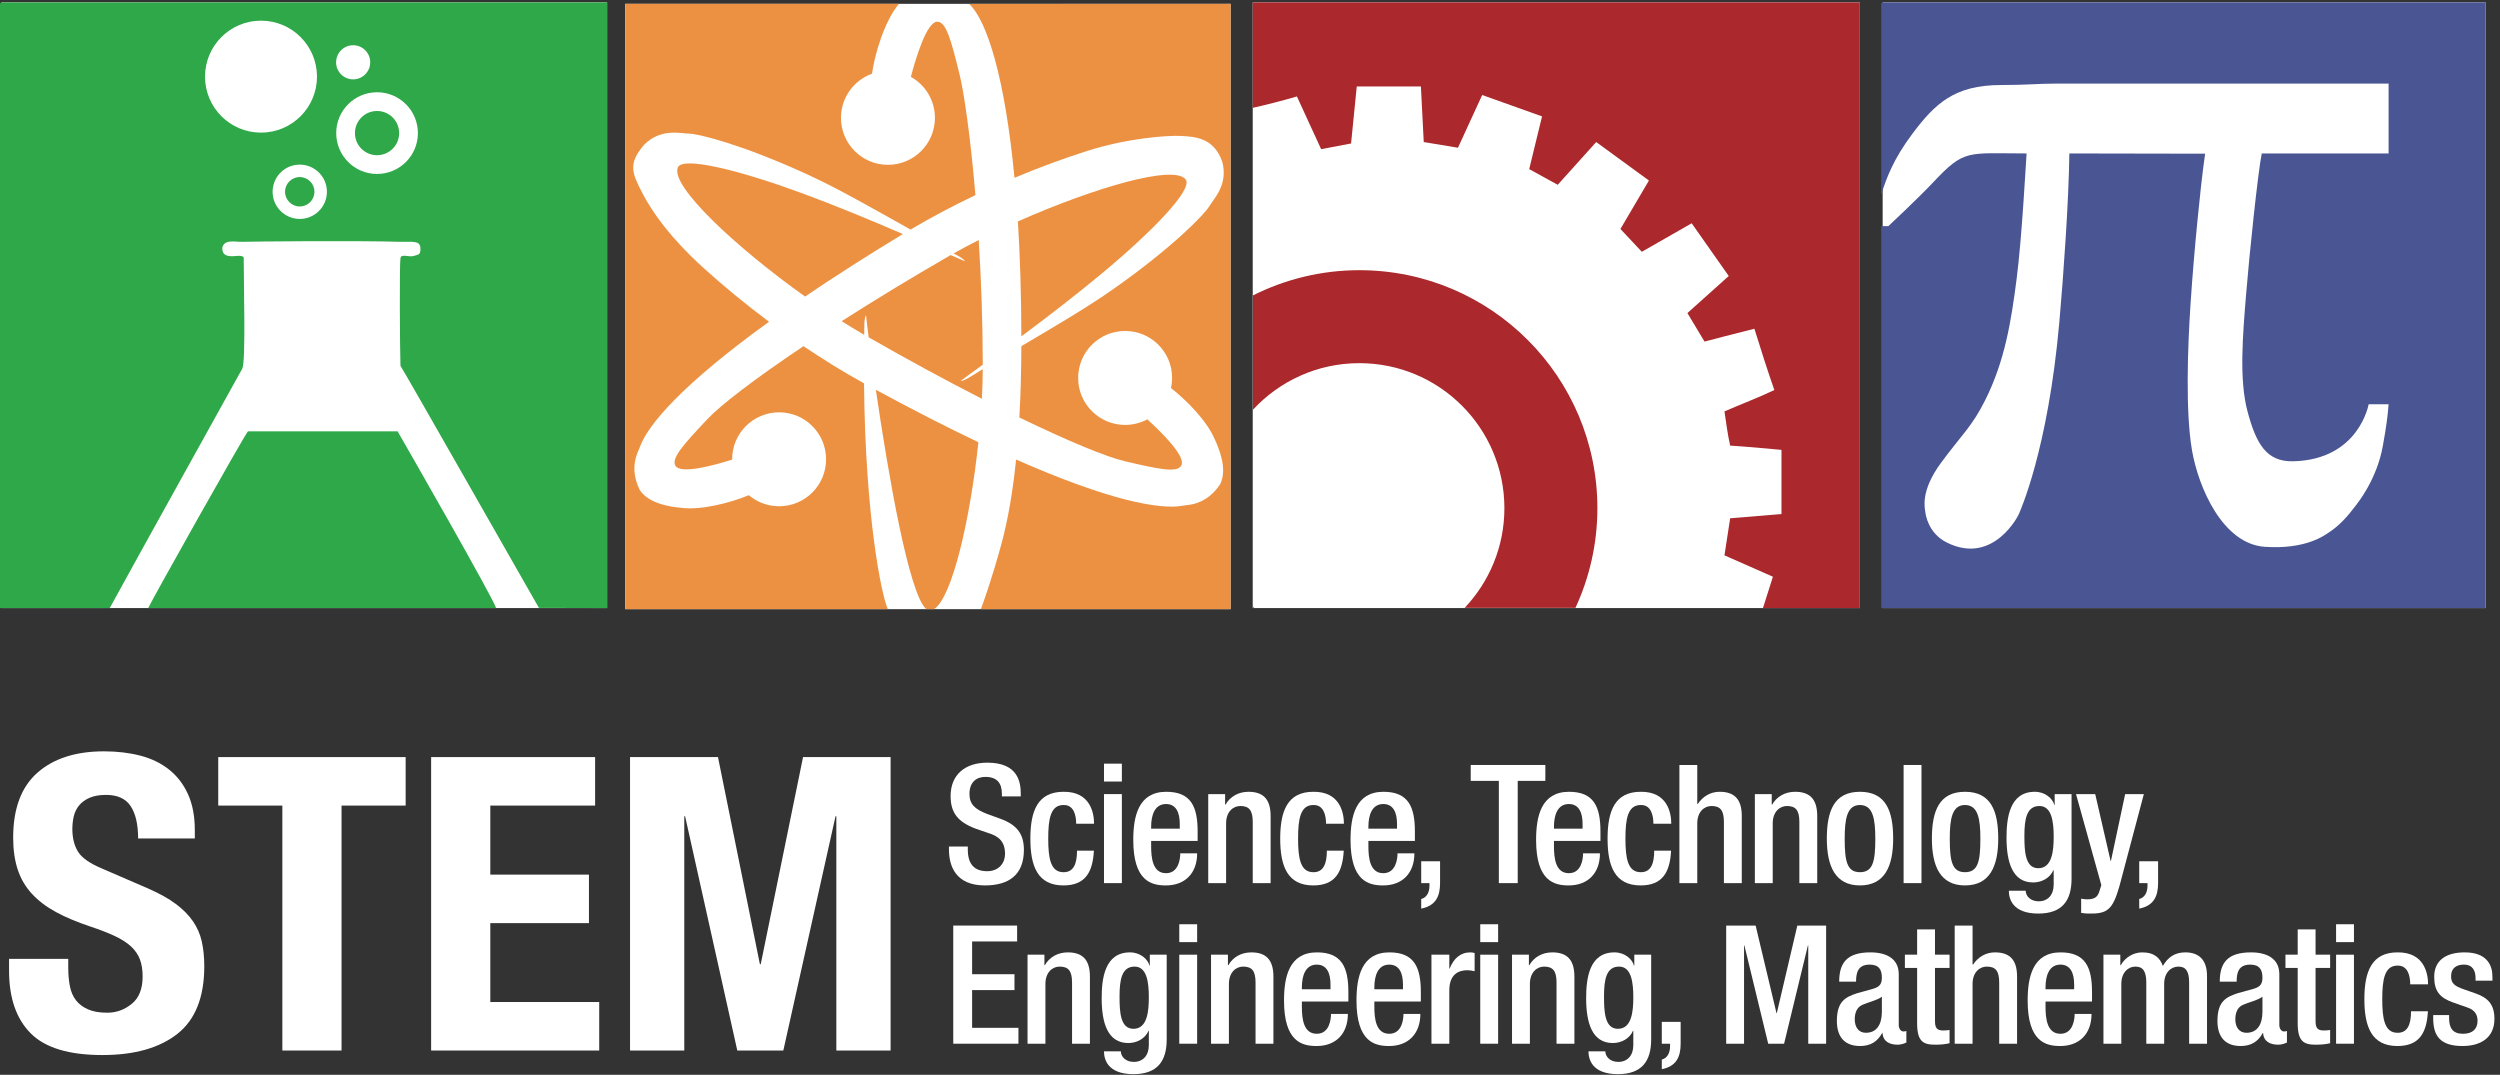
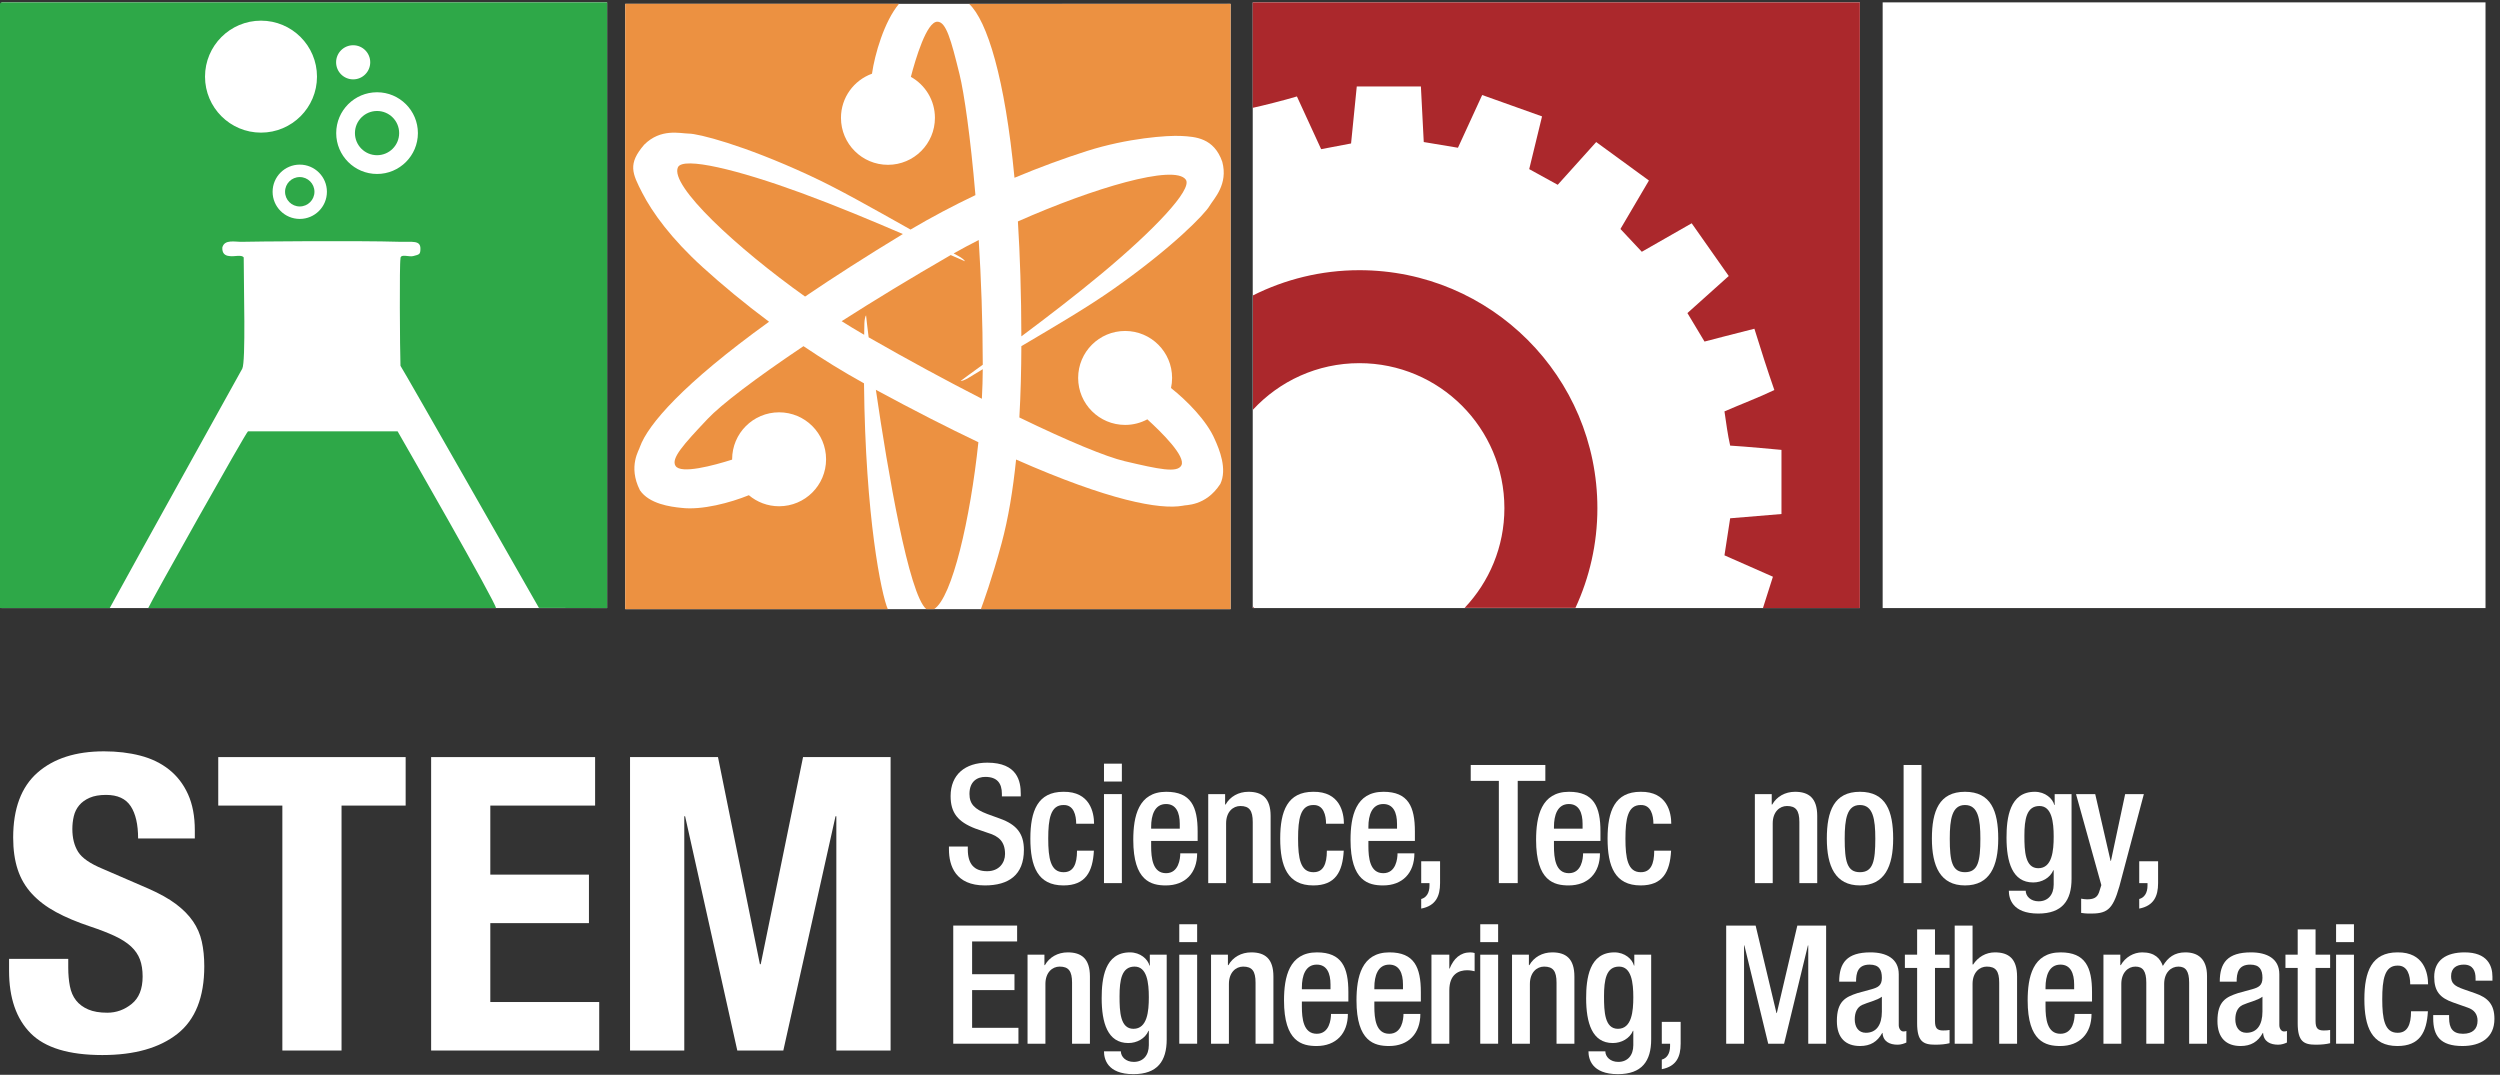
<svg xmlns="http://www.w3.org/2000/svg" xmlns:ns1="http://www.bohemiancoding.com/sketch/ns" width="421px" height="181px" viewBox="0 0 421 181" version="1.1">
  <rect x="0" y="0" width="421" height="181" fill="#333333" stroke="none" />
  <title>STEM-white-logo</title>
  <desc>Created with Sketch.</desc>
  <defs />
  <g id="Page-1" stroke="none" stroke-width="1" fill="none" fill-rule="evenodd" ns1:type="MSPage">
    <g id="STEM-white-logo" ns1:type="MSLayerGroup" transform="translate(-1, 0)">
      <path d="M1.24,0.4 L103.24,0.4 L103.24,102.4 L1.24,102.4 L1.24,0.4 Z" id="Fill-1" fill="#FFFFFF" ns1:type="MSShapeGroup" />
      <path d="M106.291,0.645 L208.229,0.645 L208.229,102.583 L106.291,102.583 L106.291,0.645 Z" id="Fill-2" fill="#FFFFFF" ns1:type="MSShapeGroup" />
      <path d="M211.96,0.4 L314.2,0.4 L314.2,102.4 L211.96,102.4 L211.96,0.4 Z" id="Fill-3" fill="#FFFFFF" ns1:type="MSShapeGroup" />
      <path d="M318.04,0.4 L419.56,0.4 L419.56,102.4 L318.04,102.4 L318.04,0.4 Z" id="Fill-4" fill="#FFFFFF" ns1:type="MSShapeGroup" />
      <path d="M314.2,0.4 L314.2,102.4 L297.88,102.4 L299.56,97.12 L291.4,93.52 L292.359,87.279 L301,86.56 L301,75.76 C301,75.76 294.592,75.158 292.359,75.04 C291.943,73.216 291.687,71.232 291.4,69.279 C294.184,68.064 297.096,66.975 299.8,65.68 C298.617,62.303 297.522,58.838 296.44,55.359 C293.617,56.057 288.04,57.52 288.04,57.52 L285.16,52.721 L292.12,46.48 L285.88,37.6 L277.48,42.4 L273.88,38.56 L278.68,30.4 L269.8,23.92 L263.32,31.12 L258.52,28.48 L260.68,19.6 L250.6,16 L246.52,24.88 L240.76,23.92 L240.279,14.561 L229.48,14.561 L228.52,24.16 L223.48,25.12 C223.48,25.12 220.077,17.674 219.4,16.24 C217.313,16.875 213.562,17.813 211.96,18.16 L211.96,0.4 L314.2,0.4" id="Fill-5" fill="#AB282C" ns1:type="MSShapeGroup" />
-       <path d="M318.04,0.4 L419.56,0.4 L419.56,102.4 L317.8,102.4 L317.8,38.074 L319,38.08 C319,38.08 324,33.413 326.584,30.665 C331.834,25.082 332.25,25.832 342.28,25.84 C342.149,27.483 341.512,39.857 340.6,46.96 C339.687,54.063 338.63,60.739 335.32,67.359 C333.062,71.875 331.447,73.09 327.88,77.92 C324.312,82.75 325.151,85.609 325.24,86.32 C325.29,86.717 325.728,89.805 328.84,91.359 C336.75,95.313 341.065,86.592 341.08,86.32 C341.085,86.234 345.875,75.938 347.8,54.16 C348.488,46.368 349.37,34.049 349.48,25.84 C355.053,25.84 370.086,25.883 372.341,25.883 C371.843,29.398 371.436,33.24 371.08,36.88 C370.627,41.498 370.215,46.208 369.88,51.279 C369.393,58.675 369.029,69.339 370.12,75.76 C371.211,82.181 375.346,91.584 382.36,92.08 C389.375,92.576 392.544,90.078 393.16,89.68 C394.972,88.508 396.402,86.88 397.72,85.12 C398.021,84.718 401.273,80.741 402.28,75.04 C402.888,71.602 403.052,70.387 403.24,68.08 L399.88,68.08 C399.88,68.08 398.268,77.424 387.16,77.68 C382.612,77.784 380.922,74.661 379.48,69.279 C378.039,63.898 378.688,56.406 379.24,49.6 C379.793,42.793 381.237,29.002 381.88,25.84 L403.24,25.84 L403.24,14.08 L347.168,14.08 C344.059,14.08 342.541,14.314 337.918,14.32 C330.084,14.332 326.833,17.499 323.08,22.48 C319.882,26.727 318.616,30.086 317.8,32.8 L317.8,1.12 C317.779,0.779 317.76,0.44 318.04,0.4" id="Fill-6" fill="#4A5594" ns1:type="MSShapeGroup" />
      <path d="M12.492,162.928 C12.492,164.082 12.584,165.132 12.769,166.077 C12.953,167.023 13.299,167.819 13.807,168.465 C14.314,169.111 14.994,169.619 15.849,169.987 C16.702,170.357 17.774,170.541 19.067,170.541 C20.589,170.541 21.961,170.046 23.185,169.053 C24.407,168.062 25.019,166.527 25.019,164.451 C25.019,163.344 24.868,162.387 24.569,161.579 C24.268,160.771 23.773,160.045 23.081,159.398 C22.389,158.753 21.477,158.165 20.347,157.634 C19.216,157.104 17.821,156.562 16.16,156.008 C13.945,155.27 12.03,154.462 10.415,153.585 C8.8,152.709 7.451,151.682 6.367,150.506 C5.282,149.329 4.486,147.969 3.979,146.422 C3.471,144.877 3.218,143.089 3.218,141.059 C3.218,136.169 4.579,132.523 7.301,130.124 C10.023,127.726 13.76,126.524 18.513,126.524 C20.727,126.524 22.77,126.767 24.638,127.252 C26.506,127.736 28.121,128.522 29.482,129.605 C30.843,130.69 31.905,132.073 32.666,133.757 C33.427,135.441 33.808,137.46 33.808,139.813 L33.808,141.197 L24.257,141.197 C24.257,138.844 23.842,137.033 23.012,135.764 C22.181,134.496 20.797,133.861 18.859,133.861 C17.752,133.861 16.828,134.023 16.091,134.346 C15.352,134.669 14.764,135.096 14.326,135.626 C13.887,136.156 13.587,136.768 13.426,137.46 C13.264,138.151 13.184,138.867 13.184,139.605 C13.184,141.128 13.506,142.408 14.153,143.446 C14.798,144.484 16.183,145.442 18.305,146.318 L25.987,149.641 C27.879,150.471 29.424,151.336 30.624,152.235 C31.824,153.136 32.781,154.105 33.497,155.143 C34.211,156.181 34.707,157.322 34.984,158.568 C35.261,159.813 35.4,161.198 35.4,162.721 C35.4,167.935 33.888,171.73 30.867,174.105 C27.844,176.482 23.634,177.67 18.236,177.67 C12.606,177.67 8.581,176.447 6.159,174.002 C3.737,171.557 2.526,168.05 2.526,163.481 L2.526,161.475 L12.492,161.475 L12.492,162.928" id="Fill-7" fill="#FFFFFF" ns1:type="MSShapeGroup" />
      <path d="M69.311,135.66 L58.515,135.66 L58.515,176.908 L48.549,176.908 L48.549,135.66 L37.753,135.66 L37.753,127.494 L69.311,127.494 L69.311,135.66" id="Fill-8" fill="#FFFFFF" ns1:type="MSShapeGroup" />
      <path d="M101.216,135.66 L83.568,135.66 L83.568,147.287 L100.178,147.287 L100.178,155.454 L83.568,155.454 L83.568,168.741 L101.908,168.741 L101.908,176.908 L73.602,176.908 L73.602,127.494 L101.216,127.494 L101.216,135.66" id="Fill-9" fill="#FFFFFF" ns1:type="MSShapeGroup" />
      <path d="M121.908,127.494 L128.967,162.375 L129.106,162.375 L136.234,127.494 L150.976,127.494 L150.976,176.908 L141.84,176.908 L141.84,137.46 L141.702,137.46 L132.912,176.908 L125.161,176.908 L116.372,137.46 L116.233,137.46 L116.233,176.908 L107.098,176.908 L107.098,127.494 L121.908,127.494" id="Fill-10" fill="#FFFFFF" ns1:type="MSShapeGroup" />
      <path d="M163.979,142.56 L163.979,143.061 C163.979,145.484 165.039,146.711 167.239,146.711 C169.246,146.711 170.249,145.29 170.249,143.812 C170.249,141.724 169.19,140.804 167.407,140.274 L165.233,139.523 C162.336,138.407 161.082,136.903 161.082,134.062 C161.082,130.439 163.534,128.433 167.268,128.433 C172.366,128.433 172.896,131.609 172.896,133.671 L172.896,134.117 L169.719,134.117 L169.719,133.699 C169.719,131.888 168.911,130.829 166.933,130.829 C165.568,130.829 164.258,131.581 164.258,133.699 C164.258,135.398 165.122,136.263 167.239,137.07 L169.385,137.851 C172.199,138.854 173.425,140.386 173.425,143.116 C173.425,147.352 170.862,149.106 166.85,149.106 C161.918,149.106 160.803,145.819 160.803,143.033 L160.803,142.56 L163.979,142.56" id="Fill-11" fill="#FFFFFF" ns1:type="MSShapeGroup" />
      <path d="M185.212,143.256 C185.017,146.85 183.791,149.106 180.085,149.106 C175.739,149.106 174.513,145.875 174.513,141.222 C174.513,136.568 175.739,133.337 180.085,133.337 C184.571,133.281 185.24,136.848 185.24,138.714 L182.23,138.714 C182.23,137.321 181.84,135.51 180.085,135.565 C177.912,135.565 177.522,137.906 177.522,141.222 C177.522,144.537 177.912,146.878 180.085,146.878 C181.757,146.905 182.37,145.513 182.37,143.256 L185.212,143.256" id="Fill-12" fill="#FFFFFF" ns1:type="MSShapeGroup" />
      <path d="M186.912,128.6 L189.921,128.6 L189.921,131.61 L186.912,131.61 L186.912,128.6 Z M186.912,133.727 L189.921,133.727 L189.921,148.717 L186.912,148.717 L186.912,133.727 Z" id="Fill-13" fill="#FFFFFF" ns1:type="MSShapeGroup" />
      <path d="M194.853,141.612 L194.853,142.476 C194.853,144.481 195.104,147.045 197.361,147.045 C199.506,147.045 199.757,144.593 199.757,143.701 L202.599,143.701 C202.599,147.018 200.593,149.106 197.333,149.106 C194.881,149.106 191.844,148.383 191.844,141.444 C191.844,137.516 192.68,133.337 197.389,133.337 C201.568,133.337 202.683,135.845 202.683,140.023 L202.683,141.612 L194.853,141.612 L194.853,141.612 Z M199.673,139.55 L199.673,138.742 C199.673,136.848 199.06,135.398 197.361,135.398 C195.438,135.398 194.853,137.293 194.853,139.243 L194.853,139.55 L199.673,139.55 L199.673,139.55 Z" id="Fill-14" fill="#FFFFFF" ns1:type="MSShapeGroup" />
      <path d="M204.466,133.727 L207.309,133.727 L207.309,135.482 L207.392,135.482 C208.144,134.144 209.565,133.337 211.237,133.337 C213.522,133.337 214.971,134.367 214.971,137.404 L214.971,148.717 L211.962,148.717 L211.962,138.436 C211.962,136.485 211.376,135.732 209.872,135.732 C208.646,135.732 207.476,136.708 207.476,138.658 L207.476,148.717 L204.466,148.717 L204.466,133.727" id="Fill-15" fill="#FFFFFF" ns1:type="MSShapeGroup" />
      <path d="M227.286,143.256 C227.092,146.85 225.865,149.106 222.16,149.106 C217.814,149.106 216.587,145.875 216.587,141.222 C216.587,136.568 217.814,133.337 222.16,133.337 C226.645,133.281 227.315,136.848 227.315,138.714 L224.306,138.714 C224.306,137.321 223.915,135.51 222.16,135.565 C219.986,135.565 219.597,137.906 219.597,141.222 C219.597,144.537 219.986,146.878 222.16,146.878 C223.832,146.905 224.444,145.513 224.444,143.256 L227.286,143.256" id="Fill-16" fill="#FFFFFF" ns1:type="MSShapeGroup" />
      <path d="M231.438,141.612 L231.438,142.476 C231.438,144.481 231.69,147.045 233.946,147.045 C236.092,147.045 236.343,144.593 236.343,143.701 L239.185,143.701 C239.185,147.018 237.178,149.106 233.918,149.106 C231.467,149.106 228.43,148.383 228.43,141.444 C228.43,137.516 229.266,133.337 233.974,133.337 C238.153,133.337 239.268,135.845 239.268,140.023 L239.268,141.612 L231.438,141.612 L231.438,141.612 Z M236.259,139.55 L236.259,138.742 C236.259,136.848 235.645,135.398 233.946,135.398 C232.023,135.398 231.438,137.293 231.438,139.243 L231.438,139.55 L236.259,139.55 L236.259,139.55 Z" id="Fill-17" fill="#FFFFFF" ns1:type="MSShapeGroup" />
      <path d="M240.331,145.039 L243.508,145.039 L243.508,148.717 C243.508,150.918 242.783,152.534 240.331,153.008 L240.331,151.392 C241.195,151.169 241.725,150.36 241.725,149.135 L241.725,148.717 L240.331,148.717 L240.331,145.039" id="Fill-18" fill="#FFFFFF" ns1:type="MSShapeGroup" />
      <path d="M253.406,131.498 L248.67,131.498 L248.67,128.823 L261.236,128.823 L261.236,131.498 L256.583,131.498 L256.583,148.717 L253.406,148.717 L253.406,131.498" id="Fill-19" fill="#FFFFFF" ns1:type="MSShapeGroup" />
      <path d="M262.686,141.612 L262.686,142.476 C262.686,144.481 262.937,147.045 265.194,147.045 C267.34,147.045 267.591,144.593 267.591,143.701 L270.433,143.701 C270.433,147.018 268.426,149.106 265.166,149.106 C262.715,149.106 259.678,148.383 259.678,141.444 C259.678,137.516 260.514,133.337 265.222,133.337 C269.401,133.337 270.516,135.845 270.516,140.023 L270.516,141.612 L262.686,141.612 L262.686,141.612 Z M267.507,139.55 L267.507,138.742 C267.507,136.848 266.894,135.398 265.194,135.398 C263.272,135.398 262.686,137.293 262.686,139.243 L262.686,139.55 L267.507,139.55 L267.507,139.55 Z" id="Fill-20" fill="#FFFFFF" ns1:type="MSShapeGroup" />
      <path d="M282.413,143.256 C282.219,146.85 280.992,149.106 277.287,149.106 C272.94,149.106 271.714,145.875 271.714,141.222 C271.714,136.568 272.94,133.337 277.287,133.337 C281.772,133.281 282.441,136.848 282.441,138.714 L279.433,138.714 C279.433,137.321 279.042,135.51 277.287,135.565 C275.113,135.565 274.724,137.906 274.724,141.222 C274.724,144.537 275.113,146.878 277.287,146.878 C278.959,146.905 279.571,145.513 279.571,143.256 L282.413,143.256" id="Fill-21" fill="#FFFFFF" ns1:type="MSShapeGroup" />
-       <path d="M283.811,128.823 L286.82,128.823 L286.82,135.343 L286.904,135.398 C287.74,134.117 289.049,133.337 290.582,133.337 C292.866,133.337 294.315,134.367 294.315,137.404 L294.315,148.717 L291.307,148.717 L291.307,138.436 C291.307,136.485 290.721,135.732 289.217,135.732 C287.99,135.732 286.82,136.708 286.82,138.658 L286.82,148.717 L283.811,148.717 L283.811,128.823" id="Fill-22" fill="#FFFFFF" ns1:type="MSShapeGroup" />
      <path d="M296.518,133.727 L299.359,133.727 L299.359,135.482 L299.442,135.482 C300.195,134.144 301.616,133.337 303.288,133.337 C305.572,133.337 307.021,134.367 307.021,137.404 L307.021,148.717 L304.013,148.717 L304.013,138.436 C304.013,136.485 303.427,135.732 301.923,135.732 C300.696,135.732 299.526,136.708 299.526,138.658 L299.526,148.717 L296.518,148.717 L296.518,133.727" id="Fill-23" fill="#FFFFFF" ns1:type="MSShapeGroup" />
      <path d="M314.211,133.337 C318.585,133.337 319.81,136.568 319.81,141.222 C319.81,145.875 318.39,149.106 314.211,149.106 C310.06,149.106 308.638,145.875 308.638,141.222 C308.638,136.568 309.864,133.337 314.211,133.337 L314.211,133.337 Z M314.211,146.878 C316.412,146.878 316.802,145.039 316.802,141.222 C316.802,137.906 316.412,135.565 314.211,135.565 C312.037,135.565 311.647,137.906 311.647,141.222 C311.647,145.039 312.037,146.878 314.211,146.878 L314.211,146.878 Z" id="Fill-24" fill="#FFFFFF" ns1:type="MSShapeGroup" />
      <path d="M321.567,128.823 L324.577,128.823 L324.577,148.717 L321.567,148.717 L321.567,128.823 Z" id="Fill-25" fill="#FFFFFF" ns1:type="MSShapeGroup" />
      <path d="M331.904,133.337 C336.278,133.337 337.504,136.568 337.504,141.222 C337.504,145.875 336.083,149.106 331.904,149.106 C327.753,149.106 326.331,145.875 326.331,141.222 C326.331,136.568 327.558,133.337 331.904,133.337 L331.904,133.337 Z M331.904,146.878 C334.105,146.878 334.495,145.039 334.495,141.222 C334.495,137.906 334.105,135.565 331.904,135.565 C329.73,135.565 329.341,137.906 329.341,141.222 C329.341,145.039 329.73,146.878 331.904,146.878 L331.904,146.878 Z" id="Fill-26" fill="#FFFFFF" ns1:type="MSShapeGroup" />
      <path d="M342.131,149.998 C342.131,150.918 342.967,151.781 344.304,151.781 C345.864,151.781 346.84,150.695 346.84,148.968 L346.84,146.544 L346.784,146.544 C346.227,147.854 344.834,148.606 343.385,148.606 C339.874,148.606 338.898,145.15 338.898,141.055 C338.898,137.767 339.4,133.337 343.663,133.337 C345.419,133.337 346.673,134.48 346.951,135.565 L347.007,135.565 L347.007,133.727 L349.849,133.727 L349.849,147.992 C349.849,151.643 348.288,153.844 344.248,153.844 C339.79,153.844 339.289,151.225 339.289,149.998 L342.131,149.998 L342.131,149.998 Z M344.248,146.209 C346.589,146.209 346.84,143.256 346.84,140.888 C346.84,138.436 346.533,135.732 344.443,135.732 C342.271,135.732 341.908,137.962 341.908,140.748 C341.908,143.312 342.019,146.209 344.248,146.209 L344.248,146.209 Z" id="Fill-27" fill="#FFFFFF" ns1:type="MSShapeGroup" />
      <path d="M353.834,133.727 L356.425,144.983 L356.48,144.983 L358.877,133.727 L362.025,133.727 L357.901,149.274 C356.731,153.37 355.757,153.899 352.664,153.844 C352.273,153.844 351.855,153.788 351.466,153.732 L351.466,151.336 C351.8,151.392 352.106,151.447 352.44,151.447 C353.472,151.447 354.141,151.225 354.475,150.277 L354.865,149.051 L350.602,133.727 L353.834,133.727" id="Fill-28" fill="#FFFFFF" ns1:type="MSShapeGroup" />
      <path d="M361.246,145.039 L364.423,145.039 L364.423,148.717 C364.423,150.918 363.698,152.534 361.246,153.008 L361.246,151.392 C362.11,151.169 362.64,150.36 362.64,149.135 L362.64,148.717 L361.246,148.717 L361.246,145.039" id="Fill-29" fill="#FFFFFF" ns1:type="MSShapeGroup" />
      <path d="M161.528,155.866 L172.283,155.866 L172.283,158.541 L164.704,158.541 L164.704,164.058 L171.837,164.058 L171.837,166.732 L164.704,166.732 L164.704,173.085 L172.505,173.085 L172.505,175.76 L161.528,175.76 L161.528,155.866" id="Fill-30" fill="#FFFFFF" ns1:type="MSShapeGroup" />
      <path d="M174.039,160.77 L176.881,160.77 L176.881,162.525 L176.964,162.525 C177.717,161.187 179.138,160.38 180.809,160.38 C183.094,160.38 184.543,161.41 184.543,164.447 L184.543,175.76 L181.534,175.76 L181.534,165.479 C181.534,163.528 180.949,162.775 179.444,162.775 C178.218,162.775 177.048,163.751 177.048,165.701 L177.048,175.76 L174.039,175.76 L174.039,160.77" id="Fill-31" fill="#FFFFFF" ns1:type="MSShapeGroup" />
      <path d="M189.754,177.041 C189.754,177.961 190.59,178.824 191.927,178.824 C193.487,178.824 194.463,177.738 194.463,176.011 L194.463,173.587 L194.407,173.587 C193.85,174.897 192.457,175.648 191.008,175.648 C187.497,175.648 186.522,172.193 186.522,168.098 C186.522,164.81 187.023,160.38 191.286,160.38 C193.042,160.38 194.295,161.522 194.574,162.608 L194.63,162.608 L194.63,160.77 L197.472,160.77 L197.472,175.035 C197.472,178.686 195.912,180.887 191.872,180.887 C187.414,180.887 186.912,178.268 186.912,177.041 L189.754,177.041 L189.754,177.041 Z M191.872,173.252 C194.212,173.252 194.463,170.299 194.463,167.931 C194.463,165.479 194.156,162.775 192.066,162.775 C189.893,162.775 189.531,165.005 189.531,167.791 C189.531,170.354 189.643,173.252 191.872,173.252 L191.872,173.252 Z" id="Fill-32" fill="#FFFFFF" ns1:type="MSShapeGroup" />
      <path d="M199.59,155.643 L202.599,155.643 L202.599,158.653 L199.59,158.653 L199.59,155.643 Z M199.59,160.77 L202.599,160.77 L202.599,175.76 L199.59,175.76 L199.59,160.77 Z" id="Fill-33" fill="#FFFFFF" ns1:type="MSShapeGroup" />
      <path d="M204.939,160.77 L207.782,160.77 L207.782,162.525 L207.865,162.525 C208.617,161.187 210.039,160.38 211.71,160.38 C213.995,160.38 215.443,161.41 215.443,164.447 L215.443,175.76 L212.435,175.76 L212.435,165.479 C212.435,163.528 211.85,162.775 210.345,162.775 C209.119,162.775 207.949,163.751 207.949,165.701 L207.949,175.76 L204.939,175.76 L204.939,160.77" id="Fill-34" fill="#FFFFFF" ns1:type="MSShapeGroup" />
      <path d="M220.236,168.655 L220.236,169.519 C220.236,171.524 220.487,174.088 222.744,174.088 C224.89,174.088 225.141,171.636 225.141,170.744 L227.982,170.744 C227.982,174.061 225.976,176.149 222.716,176.149 C220.265,176.149 217.228,175.426 217.228,168.487 C217.228,164.559 218.064,160.38 222.772,160.38 C226.951,160.38 228.065,162.888 228.065,167.066 L228.065,168.655 L220.236,168.655 L220.236,168.655 Z M225.057,166.593 L225.057,165.785 C225.057,163.891 224.443,162.441 222.744,162.441 C220.821,162.441 220.236,164.336 220.236,166.286 L220.236,166.593 L225.057,166.593 L225.057,166.593 Z" id="Fill-35" fill="#FFFFFF" ns1:type="MSShapeGroup" />
      <path d="M232.441,168.655 L232.441,169.519 C232.441,171.524 232.692,174.088 234.949,174.088 C237.095,174.088 237.346,171.636 237.346,170.744 L240.187,170.744 C240.187,174.061 238.181,176.149 234.921,176.149 C232.47,176.149 229.433,175.426 229.433,168.487 C229.433,164.559 230.269,160.38 234.977,160.38 C239.156,160.38 240.271,162.888 240.271,167.066 L240.271,168.655 L232.441,168.655 L232.441,168.655 Z M237.262,166.593 L237.262,165.785 C237.262,163.891 236.648,162.441 234.949,162.441 C233.026,162.441 232.441,164.336 232.441,166.286 L232.441,166.593 L237.262,166.593 L237.262,166.593 Z" id="Fill-36" fill="#FFFFFF" ns1:type="MSShapeGroup" />
      <path d="M242.056,160.77 L245.064,160.77 L245.064,163.11 L245.12,163.11 C245.789,161.438 246.903,160.38 248.603,160.38 C248.937,160.38 249.133,160.436 249.327,160.491 L249.327,163.556 C249.104,163.5 248.575,163.389 248.073,163.389 C246.708,163.389 245.064,164.002 245.064,166.788 L245.064,175.76 L242.056,175.76 L242.056,160.77" id="Fill-37" fill="#FFFFFF" ns1:type="MSShapeGroup" />
      <path d="M250.274,155.643 L253.284,155.643 L253.284,158.653 L250.274,158.653 L250.274,155.643 Z M250.274,160.77 L253.284,160.77 L253.284,175.76 L250.274,175.76 L250.274,160.77 Z" id="Fill-38" fill="#FFFFFF" ns1:type="MSShapeGroup" />
      <path d="M255.625,160.77 L258.467,160.77 L258.467,162.525 L258.55,162.525 C259.303,161.187 260.724,160.38 262.396,160.38 C264.68,160.38 266.129,161.41 266.129,164.447 L266.129,175.76 L263.12,175.76 L263.12,165.479 C263.12,163.528 262.534,162.775 261.03,162.775 C259.804,162.775 258.634,163.751 258.634,165.701 L258.634,175.76 L255.625,175.76 L255.625,160.77" id="Fill-39" fill="#FFFFFF" ns1:type="MSShapeGroup" />
      <path d="M271.34,177.041 C271.34,177.961 272.176,178.824 273.513,178.824 C275.073,178.824 276.049,177.738 276.049,176.011 L276.049,173.587 L275.993,173.587 C275.435,174.897 274.043,175.648 272.594,175.648 C269.083,175.648 268.107,172.193 268.107,168.098 C268.107,164.81 268.609,160.38 272.872,160.38 C274.628,160.38 275.882,161.522 276.16,162.608 L276.216,162.608 L276.216,160.77 L279.058,160.77 L279.058,175.035 C279.058,178.686 277.497,180.887 273.457,180.887 C268.999,180.887 268.498,178.268 268.498,177.041 L271.34,177.041 L271.34,177.041 Z M273.457,173.252 C275.798,173.252 276.049,170.299 276.049,167.931 C276.049,165.479 275.742,162.775 273.652,162.775 C271.479,162.775 271.117,165.005 271.117,167.791 C271.117,170.354 271.228,173.252 273.457,173.252 L273.457,173.252 Z" id="Fill-40" fill="#FFFFFF" ns1:type="MSShapeGroup" />
      <path d="M280.846,172.082 L284.022,172.082 L284.022,175.76 C284.022,177.961 283.298,179.577 280.846,180.051 L280.846,178.435 C281.71,178.212 282.239,177.403 282.239,176.178 L282.239,175.76 L280.846,175.76 L280.846,172.082" id="Fill-41" fill="#FFFFFF" ns1:type="MSShapeGroup" />
      <path d="M291.689,155.866 L296.648,155.866 L300.159,170.605 L300.215,170.605 L303.67,155.866 L308.518,155.866 L308.518,175.76 L305.509,175.76 L305.509,159.209 L305.453,159.209 L301.44,175.76 L298.766,175.76 L294.754,159.209 L294.698,159.209 L294.698,175.76 L291.689,175.76 L291.689,155.866" id="Fill-42" fill="#FFFFFF" ns1:type="MSShapeGroup" />
      <path d="M320.75,172.639 C320.75,173.196 321.085,173.698 321.53,173.698 C321.726,173.698 321.92,173.67 322.032,173.614 L322.032,175.564 C321.67,175.731 321.141,175.927 320.555,175.927 C319.218,175.927 318.103,175.397 318.02,173.948 L317.964,173.948 C317.156,175.426 315.985,176.149 314.23,176.149 C311.834,176.149 310.329,174.813 310.329,171.942 C310.329,168.599 311.778,167.902 313.812,167.233 L316.152,166.593 C317.239,166.286 317.908,165.98 317.908,164.671 C317.908,163.306 317.435,162.441 315.847,162.441 C313.84,162.441 313.561,163.862 313.561,165.312 L310.72,165.312 C310.72,162.135 312.029,160.38 315.985,160.38 C318.633,160.38 320.75,161.41 320.75,164.058 L320.75,172.639 L320.75,172.639 Z M317.908,167.847 C317.128,168.46 315.456,168.822 314.565,169.24 C313.701,169.658 313.339,170.55 313.339,171.664 C313.339,172.918 313.952,173.921 315.205,173.921 C317.017,173.921 317.908,172.556 317.908,170.354 L317.908,167.847 L317.908,167.847 Z" id="Fill-43" fill="#FFFFFF" ns1:type="MSShapeGroup" />
      <path d="M321.782,160.77 L323.844,160.77 L323.844,156.507 L326.853,156.507 L326.853,160.77 L329.306,160.77 L329.306,162.999 L326.853,162.999 L326.853,171.942 C326.853,173.113 327.187,173.531 328.219,173.531 C328.664,173.531 329.026,173.503 329.306,173.447 L329.306,175.676 C328.664,175.844 327.828,175.927 326.881,175.927 C324.848,175.927 323.844,175.37 323.844,172.305 L323.844,162.999 L321.782,162.999 L321.782,160.77" id="Fill-44" fill="#FFFFFF" ns1:type="MSShapeGroup" />
      <path d="M330.17,155.866 L333.179,155.866 L333.179,162.386 L333.263,162.441 C334.099,161.16 335.408,160.38 336.94,160.38 C339.225,160.38 340.674,161.41 340.674,164.447 L340.674,175.76 L337.665,175.76 L337.665,165.479 C337.665,163.528 337.079,162.775 335.575,162.775 C334.349,162.775 333.179,163.751 333.179,165.701 L333.179,175.76 L330.17,175.76 L330.17,155.866" id="Fill-45" fill="#FFFFFF" ns1:type="MSShapeGroup" />
      <path d="M345.467,168.655 L345.467,169.519 C345.467,171.524 345.718,174.088 347.975,174.088 C350.12,174.088 350.371,171.636 350.371,170.744 L353.213,170.744 C353.213,174.061 351.206,176.149 347.946,176.149 C345.495,176.149 342.458,175.426 342.458,168.487 C342.458,164.559 343.294,160.38 348.002,160.38 C352.182,160.38 353.296,162.888 353.296,167.066 L353.296,168.655 L345.467,168.655 L345.467,168.655 Z M350.287,166.593 L350.287,165.785 C350.287,163.891 349.674,162.441 347.975,162.441 C346.052,162.441 345.467,164.336 345.467,166.286 L345.467,166.593 L350.287,166.593 L350.287,166.593 Z" id="Fill-46" fill="#FFFFFF" ns1:type="MSShapeGroup" />
      <path d="M355.22,160.77 L358.061,160.77 L358.061,162.525 L358.146,162.525 C358.897,161.187 360.318,160.38 361.74,160.38 C363.885,160.38 364.777,161.41 365.223,162.664 C366.086,161.216 367.201,160.38 369.012,160.38 C371.13,160.38 372.662,161.466 372.662,164.364 L372.662,175.76 L369.652,175.76 L369.652,165.479 C369.652,163.528 369.067,162.775 367.842,162.775 C366.616,162.775 365.445,163.751 365.445,165.701 L365.445,175.76 L362.436,175.76 L362.436,165.479 C362.436,163.528 361.852,162.775 360.598,162.775 C359.399,162.775 358.229,163.751 358.229,165.701 L358.229,175.76 L355.22,175.76 L355.22,160.77" id="Fill-47" fill="#FFFFFF" ns1:type="MSShapeGroup" />
      <path d="M384.839,172.639 C384.839,173.196 385.174,173.698 385.619,173.698 C385.815,173.698 386.009,173.67 386.121,173.614 L386.121,175.564 C385.759,175.731 385.229,175.927 384.644,175.927 C383.307,175.927 382.192,175.397 382.108,173.948 L382.053,173.948 C381.245,175.426 380.074,176.149 378.319,176.149 C375.923,176.149 374.418,174.813 374.418,171.942 C374.418,168.599 375.867,167.902 377.901,167.233 L380.242,166.593 C381.328,166.286 381.997,165.98 381.997,164.671 C381.997,163.306 381.523,162.441 379.935,162.441 C377.929,162.441 377.65,163.862 377.65,165.312 L374.809,165.312 C374.809,162.135 376.118,160.38 380.074,160.38 C382.722,160.38 384.839,161.41 384.839,164.058 L384.839,172.639 L384.839,172.639 Z M381.997,167.847 C381.217,168.46 379.545,168.822 378.653,169.24 C377.79,169.658 377.428,170.55 377.428,171.664 C377.428,172.918 378.041,173.921 379.294,173.921 C381.105,173.921 381.997,172.556 381.997,170.354 L381.997,167.847 L381.997,167.847 Z" id="Fill-48" fill="#FFFFFF" ns1:type="MSShapeGroup" />
      <path d="M385.87,160.77 L387.932,160.77 L387.932,156.507 L390.941,156.507 L390.941,160.77 L393.394,160.77 L393.394,162.999 L390.941,162.999 L390.941,171.942 C390.941,173.113 391.275,173.531 392.307,173.531 C392.752,173.531 393.114,173.503 393.394,173.447 L393.394,175.676 C392.752,175.844 391.916,175.927 390.969,175.927 C388.935,175.927 387.932,175.37 387.932,172.305 L387.932,162.999 L385.87,162.999 L385.87,160.77" id="Fill-49" fill="#FFFFFF" ns1:type="MSShapeGroup" />
      <path d="M394.396,155.643 L397.406,155.643 L397.406,158.653 L394.396,158.653 L394.396,155.643 Z M394.396,160.77 L397.406,160.77 L397.406,175.76 L394.396,175.76 L394.396,160.77 Z" id="Fill-50" fill="#FFFFFF" ns1:type="MSShapeGroup" />
      <path d="M409.86,170.299 C409.666,173.893 408.44,176.149 404.734,176.149 C400.388,176.149 399.161,172.918 399.161,168.265 C399.161,163.611 400.388,160.38 404.734,160.38 C409.22,160.324 409.889,163.891 409.889,165.757 L406.88,165.757 C406.88,164.364 406.489,162.553 404.734,162.608 C402.56,162.608 402.171,164.949 402.171,168.265 C402.171,171.58 402.56,173.921 404.734,173.921 C406.406,173.948 407.019,172.556 407.019,170.299 L409.86,170.299" id="Fill-51" fill="#FFFFFF" ns1:type="MSShapeGroup" />
      <path d="M417.886,165.145 L417.886,164.754 C417.886,163.556 417.468,162.441 415.907,162.441 C414.709,162.441 413.762,162.999 413.762,164.392 C413.762,165.563 414.291,166.036 415.88,166.593 L417.802,167.262 C420.031,168.014 421.061,169.212 421.061,171.58 C421.061,174.784 418.722,176.149 415.685,176.149 C411.896,176.149 410.753,174.395 410.753,171.497 L410.753,170.939 L413.428,170.939 L413.428,171.413 C413.428,173.141 414.041,174.088 415.768,174.088 C417.412,174.088 418.22,173.252 418.22,171.887 C418.22,170.772 417.635,170.048 416.576,169.686 L414.124,168.822 C411.867,168.042 410.92,166.899 410.92,164.503 C410.92,161.689 412.954,160.38 416.047,160.38 C419.864,160.38 420.727,162.608 420.727,164.476 L420.727,165.145 L417.886,165.145" id="Fill-52" fill="#FFFFFF" ns1:type="MSShapeGroup" />
      <path d="M1.24,0.4 C0.96,0.44 0.979,0.779 1,1.12 L1,102.4 L19.48,102.4 C23.243,95.486 41.718,62.241 41.8,62.08 C42.407,60.894 42.04,48.201 42.04,43.359 C41.707,42.813 40.37,43.27 39.64,43.12 C38.821,43.059 38.394,42.606 38.44,41.68 C38.803,40.24 40.612,40.762 41.8,40.721 C43.124,40.674 60.998,40.492 68.44,40.721 C70.408,40.78 71.835,40.4 71.8,41.92 C71.779,42.834 71.644,42.851 70.6,43.12 C69.935,43.336 68.347,42.627 68.44,43.6 C68.257,44.215 68.341,58.984 68.44,61.6 C68.977,62.359 91.541,102.024 91.756,102.37 C95.715,102.37 100.856,102.4 103.24,102.4 L103.24,0.4 L1.24,0.4 L1.24,0.4 Z M35.525,12.907 C35.525,7.7 39.746,3.479 44.953,3.479 C50.16,3.479 54.381,7.7 54.381,12.907 C54.381,18.114 50.16,22.335 44.953,22.335 C39.746,22.335 35.525,18.114 35.525,12.907 L35.525,12.907 Z M51.479,36.868 C48.953,36.868 46.906,34.821 46.906,32.296 C46.906,29.77 48.953,27.722 51.479,27.722 C54.004,27.722 56.052,29.77 56.052,32.296 C56.052,34.821 54.004,36.868 51.479,36.868 L51.479,36.868 Z M60.474,7.618 C62.06,7.618 63.346,8.905 63.346,10.491 C63.346,12.078 62.06,13.366 60.474,13.366 C58.886,13.366 57.6,12.078 57.6,10.491 C57.6,8.905 58.886,7.618 60.474,7.618 L60.474,7.618 Z M64.497,29.296 C60.697,29.296 57.617,26.216 57.617,22.417 C57.617,18.618 60.697,15.537 64.497,15.537 C68.295,15.537 71.375,18.618 71.375,22.417 C71.375,26.216 68.295,29.296 64.497,29.296 L64.497,29.296 Z" id="Fill-53" fill="#2EA848" ns1:type="MSShapeGroup" />
      <path d="M42.76,72.641 C42.458,72.738 26.326,101.451 25.96,102.4 L84.52,102.4 C84.729,101.857 68.563,73.688 67.96,72.641 L42.76,72.641" id="Fill-54" fill="#2EA848" ns1:type="MSShapeGroup" />
      <path d="M64.495,26.137 C62.439,26.137 60.772,24.47 60.772,22.413 C60.772,20.357 62.439,18.69 64.495,18.69 C66.551,18.69 68.218,20.357 68.218,22.413 C68.218,24.47 66.551,26.137 64.495,26.137" id="Fill-55" fill="#FFFFFF" ns1:type="MSShapeGroup" />
      <path d="M64.495,18.69 C62.439,18.69 60.772,20.357 60.772,22.413 C60.772,24.47 62.439,26.137 64.495,26.137 C66.551,26.137 68.218,24.47 68.218,22.413 C68.218,20.357 66.551,18.69 64.495,18.69" id="Fill-56" fill="#2EA848" ns1:type="MSShapeGroup" />
      <path d="M51.478,34.769 C50.111,34.769 49.003,33.66 49.003,32.292 C49.003,30.926 50.111,29.818 51.478,29.818 C52.845,29.818 53.953,30.926 53.953,32.292 C53.953,33.66 52.845,34.769 51.478,34.769" id="Fill-57" fill="#FFFFFF" ns1:type="MSShapeGroup" />
      <path d="M51.478,29.818 C50.111,29.818 49.003,30.926 49.003,32.292 C49.003,33.66 50.111,34.769 51.478,34.769 C52.845,34.769 53.953,33.66 53.953,32.292 C53.953,30.926 52.845,29.818 51.478,29.818" id="Fill-58" fill="#2EA848" ns1:type="MSShapeGroup" />
      <path d="M136.306,58.295 C128.176,63.746 122.429,68.144 120.176,70.531 C116.046,74.902 113.976,77.209 114.757,78.453 C115.652,79.879 121.136,78.398 124.293,77.4 C124.293,77.383 124.29,77.363 124.29,77.344 C124.29,72.975 127.832,69.434 132.201,69.434 C136.57,69.434 140.112,72.975 140.112,77.344 C140.112,81.713 136.57,85.254 132.201,85.254 C130.26,85.254 128.484,84.553 127.108,83.393 C123.997,84.658 119.199,85.949 115.733,85.523 C113.896,85.342 110.336,84.863 108.765,82.563 C106.701,78.477 108.694,75.727 108.767,75.244 C110.128,71.483 115.984,64.655 130.506,54.182 C126.374,51.1 122.599,47.966 119.333,44.999 C114.031,40.182 110.879,35.827 109.166,32.499 C107.454,29.171 106.691,27.607 109.483,24.364 C112.275,21.572 115.518,22.473 117,22.499 C118.521,22.49 126.091,24.35 137.228,29.5 C142.27,31.83 147.879,35.039 154.333,38.658 C157.923,36.539 161.599,34.598 165.262,32.859 C164.434,23.093 163.357,15.645 162.583,12.501 C161.145,6.662 160.327,3.672 158.858,3.654 C157.044,3.633 155.18,9.922 154.39,12.942 C156.806,14.297 158.442,16.879 158.442,19.846 C158.442,24.214 154.9,27.756 150.531,27.756 C146.162,27.756 142.62,24.214 142.62,19.846 C142.62,16.422 144.799,13.514 147.843,12.412 C148.308,9.15 149.899,3.631 152.387,0.645 L106.291,0.645 L106.291,102.582 L150.507,102.582 C149.442,100.172 146.726,87.145 146.499,64.553 C142.98,62.608 139.564,60.494 136.306,58.295" id="Fill-59" fill="#EC9141" ns1:type="MSShapeGroup" />
      <path d="M186.587,46.023 C195.206,38.85 201.852,31.926 200.694,30.262 C198.825,27.574 184.99,31.706 172.415,37.289 C172.776,43.058 172.982,49.512 172.997,56.643 C177.223,53.492 182.141,49.725 186.587,46.023" id="Fill-60" fill="#EC9141" ns1:type="MSShapeGroup" />
      <path d="M153.041,39.411 C147.967,37.22 141.75,34.625 135.877,32.472 C125.349,28.61 116.027,26.328 115.166,28.166 C113.73,31.232 125.025,41.721 136.573,49.941 C141.298,46.734 146.738,43.238 153.01,39.43 C153.02,39.423 153.031,39.418 153.041,39.411" id="Fill-61" fill="#EC9141" ns1:type="MSShapeGroup" />
      <path d="M156.991,102.582 L158.287,102.582 C161.352,100.656 164.4,87.34 165.761,74.473 C160.66,72.046 154.918,69.123 148.496,65.643 C150.526,79.561 154.048,100.107 156.991,102.582" id="Fill-62" fill="#EC9141" ns1:type="MSShapeGroup" />
      <path d="M162.405,43.119 C162.938,43.406 163.452,43.816 163.5,43.999 C163.092,43.834 162.26,43.467 161.102,42.953 C161.044,42.986 160.984,43.02 160.927,43.053 C154.283,46.883 148.148,50.625 142.736,54.087 C143.905,54.825 145.055,55.525 146.166,56.166 C146.288,56.235 146.407,56.303 146.528,56.373 C146.539,55.744 146.548,55.119 146.562,54.479 C146.576,53.873 146.706,53.229 146.847,53.102 C146.897,53.671 147.048,54.977 147.281,56.805 C154.107,60.715 160.565,64.199 166.348,67.154 C166.439,65.428 166.491,63.758 166.497,62.174 C165.696,62.659 164.899,63.139 164.078,63.643 C163.561,63.96 162.949,64.199 162.767,64.148 C163.277,63.752 164.618,62.785 166.499,61.418 C166.489,54.037 166.222,46.898 165.817,40.418 C164.342,41.167 162.927,41.922 161.594,42.676 C161.868,42.824 162.128,42.969 162.405,43.119" id="Fill-63" fill="#EC9141" ns1:type="MSShapeGroup" />
      <path d="M208.229,0.645 C208.229,0.645 168.038,0.663 164.207,0.663 C167.228,3.486 170.244,13.155 171.839,29.936 C176.1,28.156 180.236,26.641 184.039,25.43 C190.866,23.256 197.595,22.768 199.951,22.898 C202.307,23.027 205.425,23.207 206.832,27.248 C207.849,31.064 205.444,33.419 204.678,34.687 C203.923,36.009 198.52,41.627 188.482,48.683 C184.181,51.707 178.941,54.779 172.997,58.294 C172.984,62.31 172.884,66.35 172.661,70.301 C180.977,74.336 187.293,76.93 190.37,77.656 C196.222,79.037 199.256,79.672 199.942,78.373 C200.732,76.875 196.653,72.838 194.212,70.615 C193.098,71.215 191.825,71.556 190.471,71.556 C186.103,71.556 182.56,68.014 182.56,63.644 C182.56,59.275 186.103,55.734 190.471,55.734 C194.84,55.734 198.382,59.275 198.382,63.644 C198.382,64.229 198.315,64.797 198.195,65.344 C200.827,67.418 204.23,70.84 205.57,73.986 C206.333,75.666 207.704,78.984 206.5,81.498 C204,85.332 200.62,84.986 200.167,85.166 C196.316,85.857 187.773,84.301 172.109,77.385 C171.588,82.488 170.804,87.293 169.667,91.498 C168.051,97.469 166.557,101.57 166.178,102.582 L208.229,102.582 L208.229,0.645" id="Fill-64" fill="#EC9141" ns1:type="MSShapeGroup" />
      <path d="M229.919,61.157 C243.407,61.157 254.34,72.091 254.34,85.579 C254.34,92.087 251.788,97.993 247.639,102.37 L266.304,102.37 C268.665,97.262 270,91.581 270,85.584 C270,63.445 252.054,45.5 229.916,45.5 C223.472,45.5 217.395,47.042 212,49.744 L212,68.994 C216.461,64.177 222.835,61.157 229.919,61.157" id="Fill-65" fill="#AB282C" ns1:type="MSShapeGroup" />
      <path d="M212,102.163 L212,102.37 L212.199,102.37 C212.133,102.301 212.065,102.233 212,102.163" id="Fill-66" fill="#AB282C" ns1:type="MSShapeGroup" />
    </g>
  </g>
</svg>